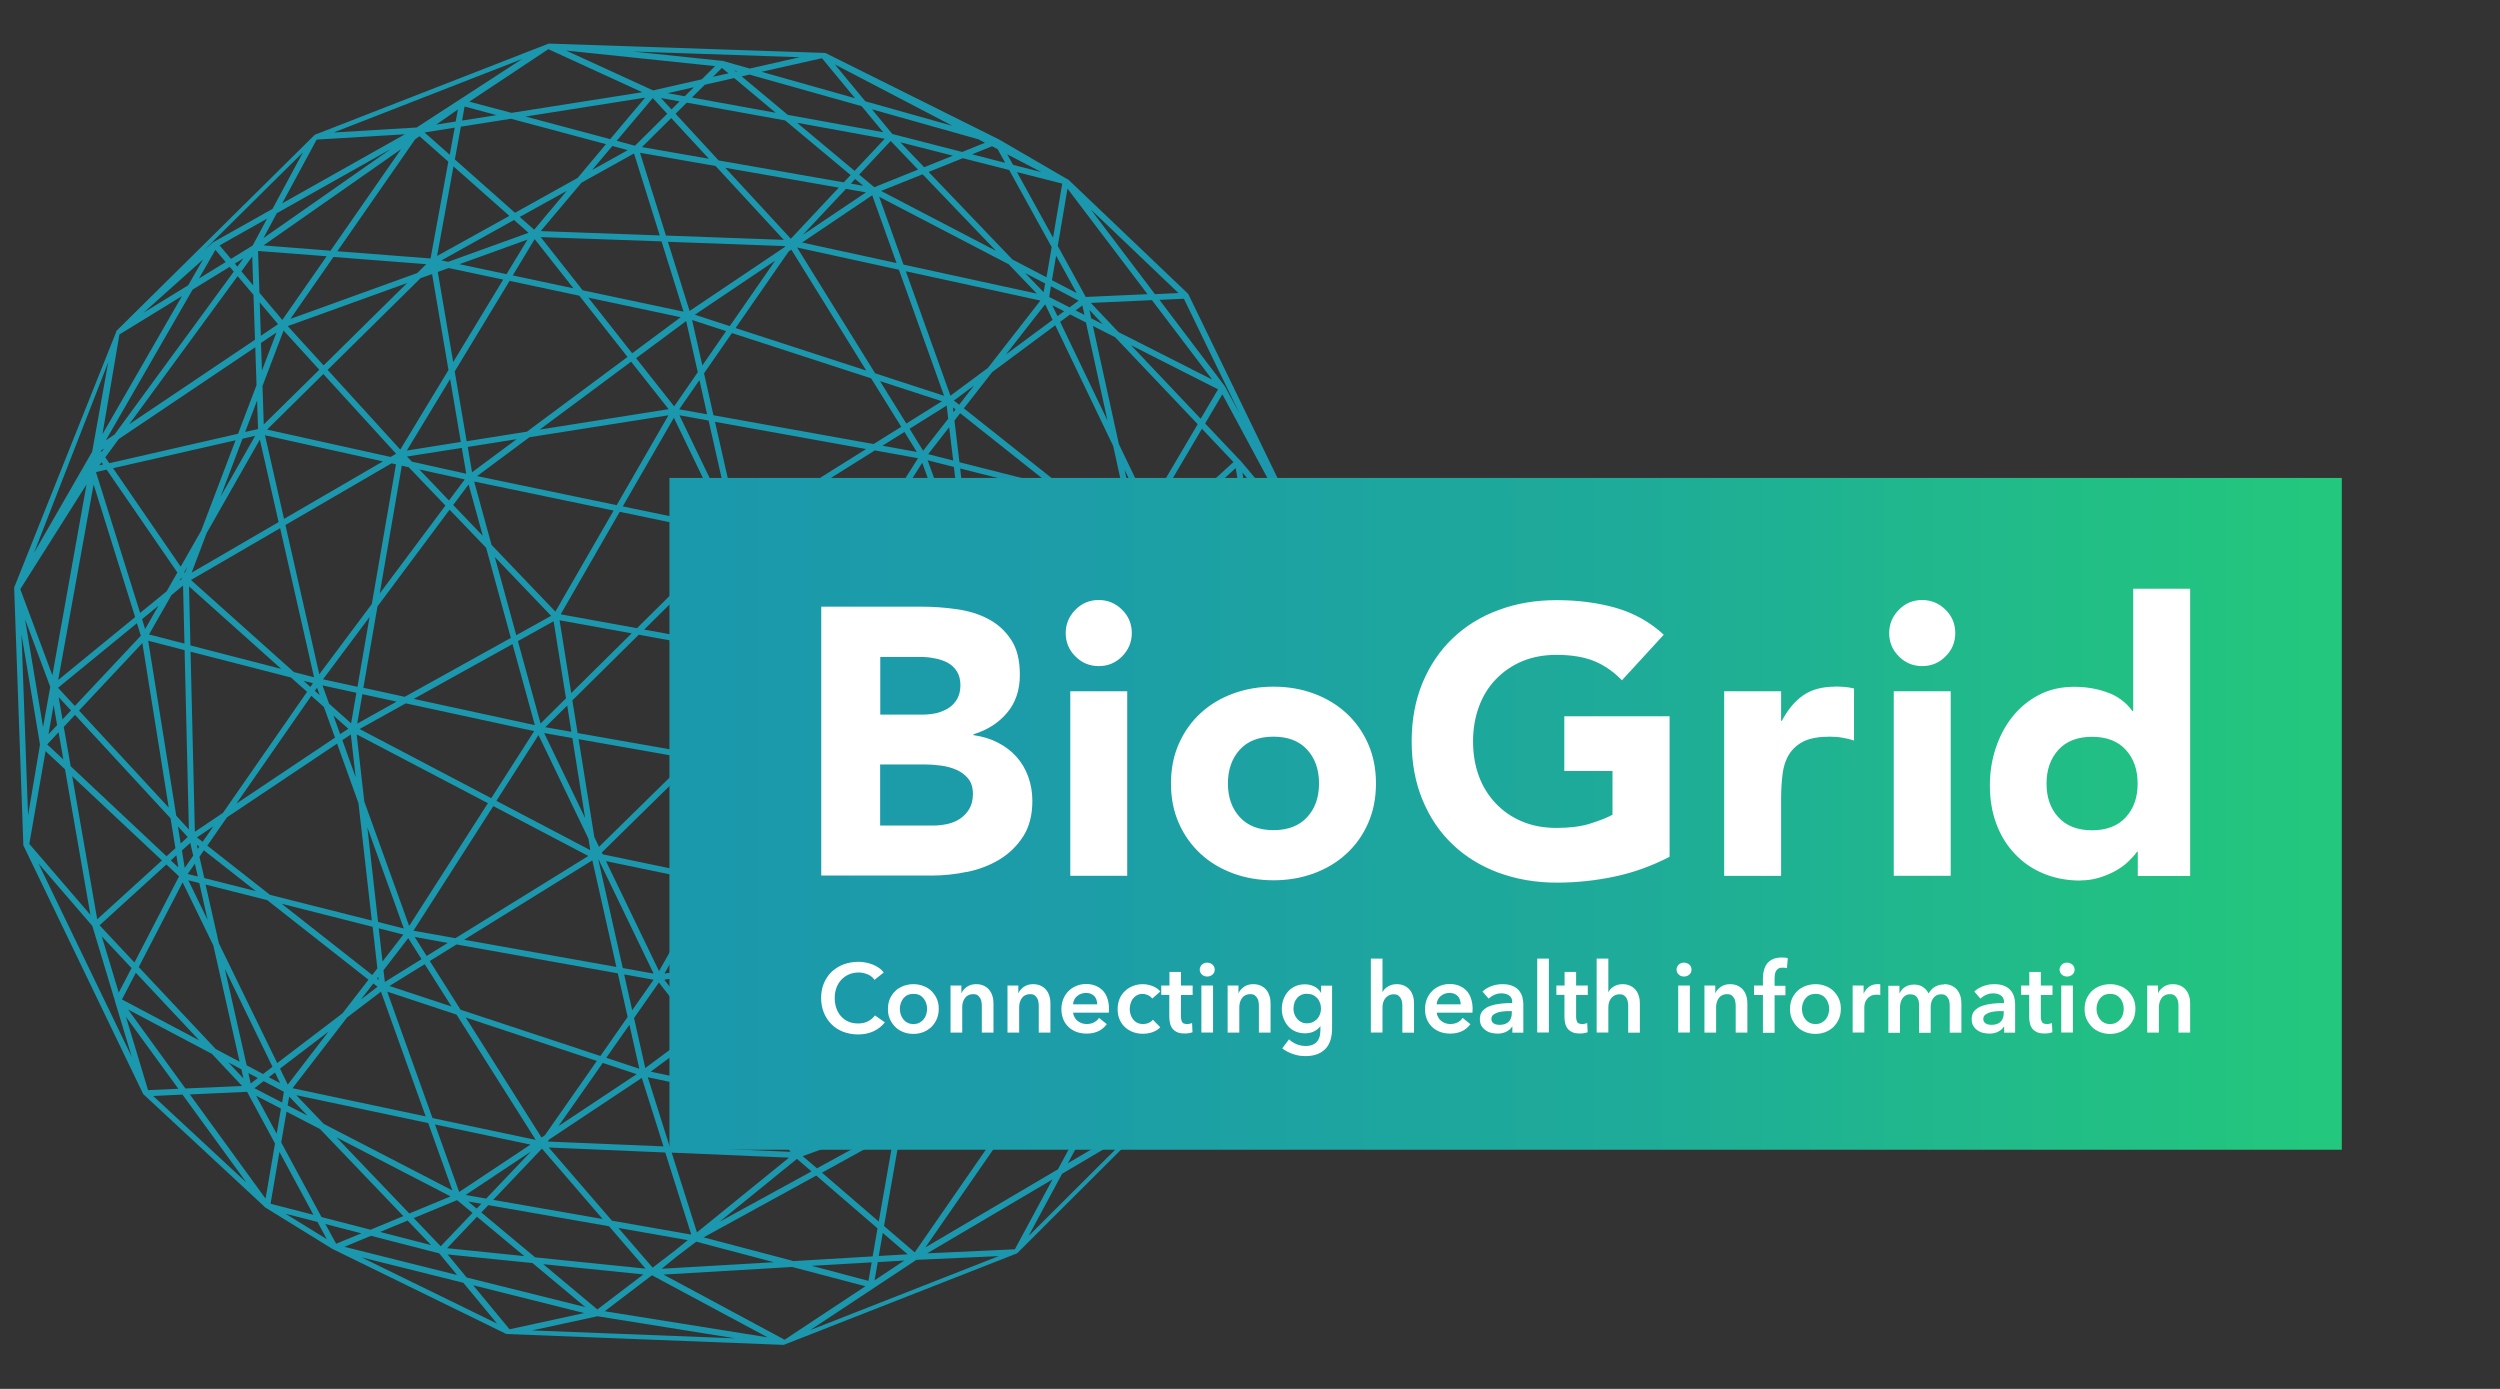
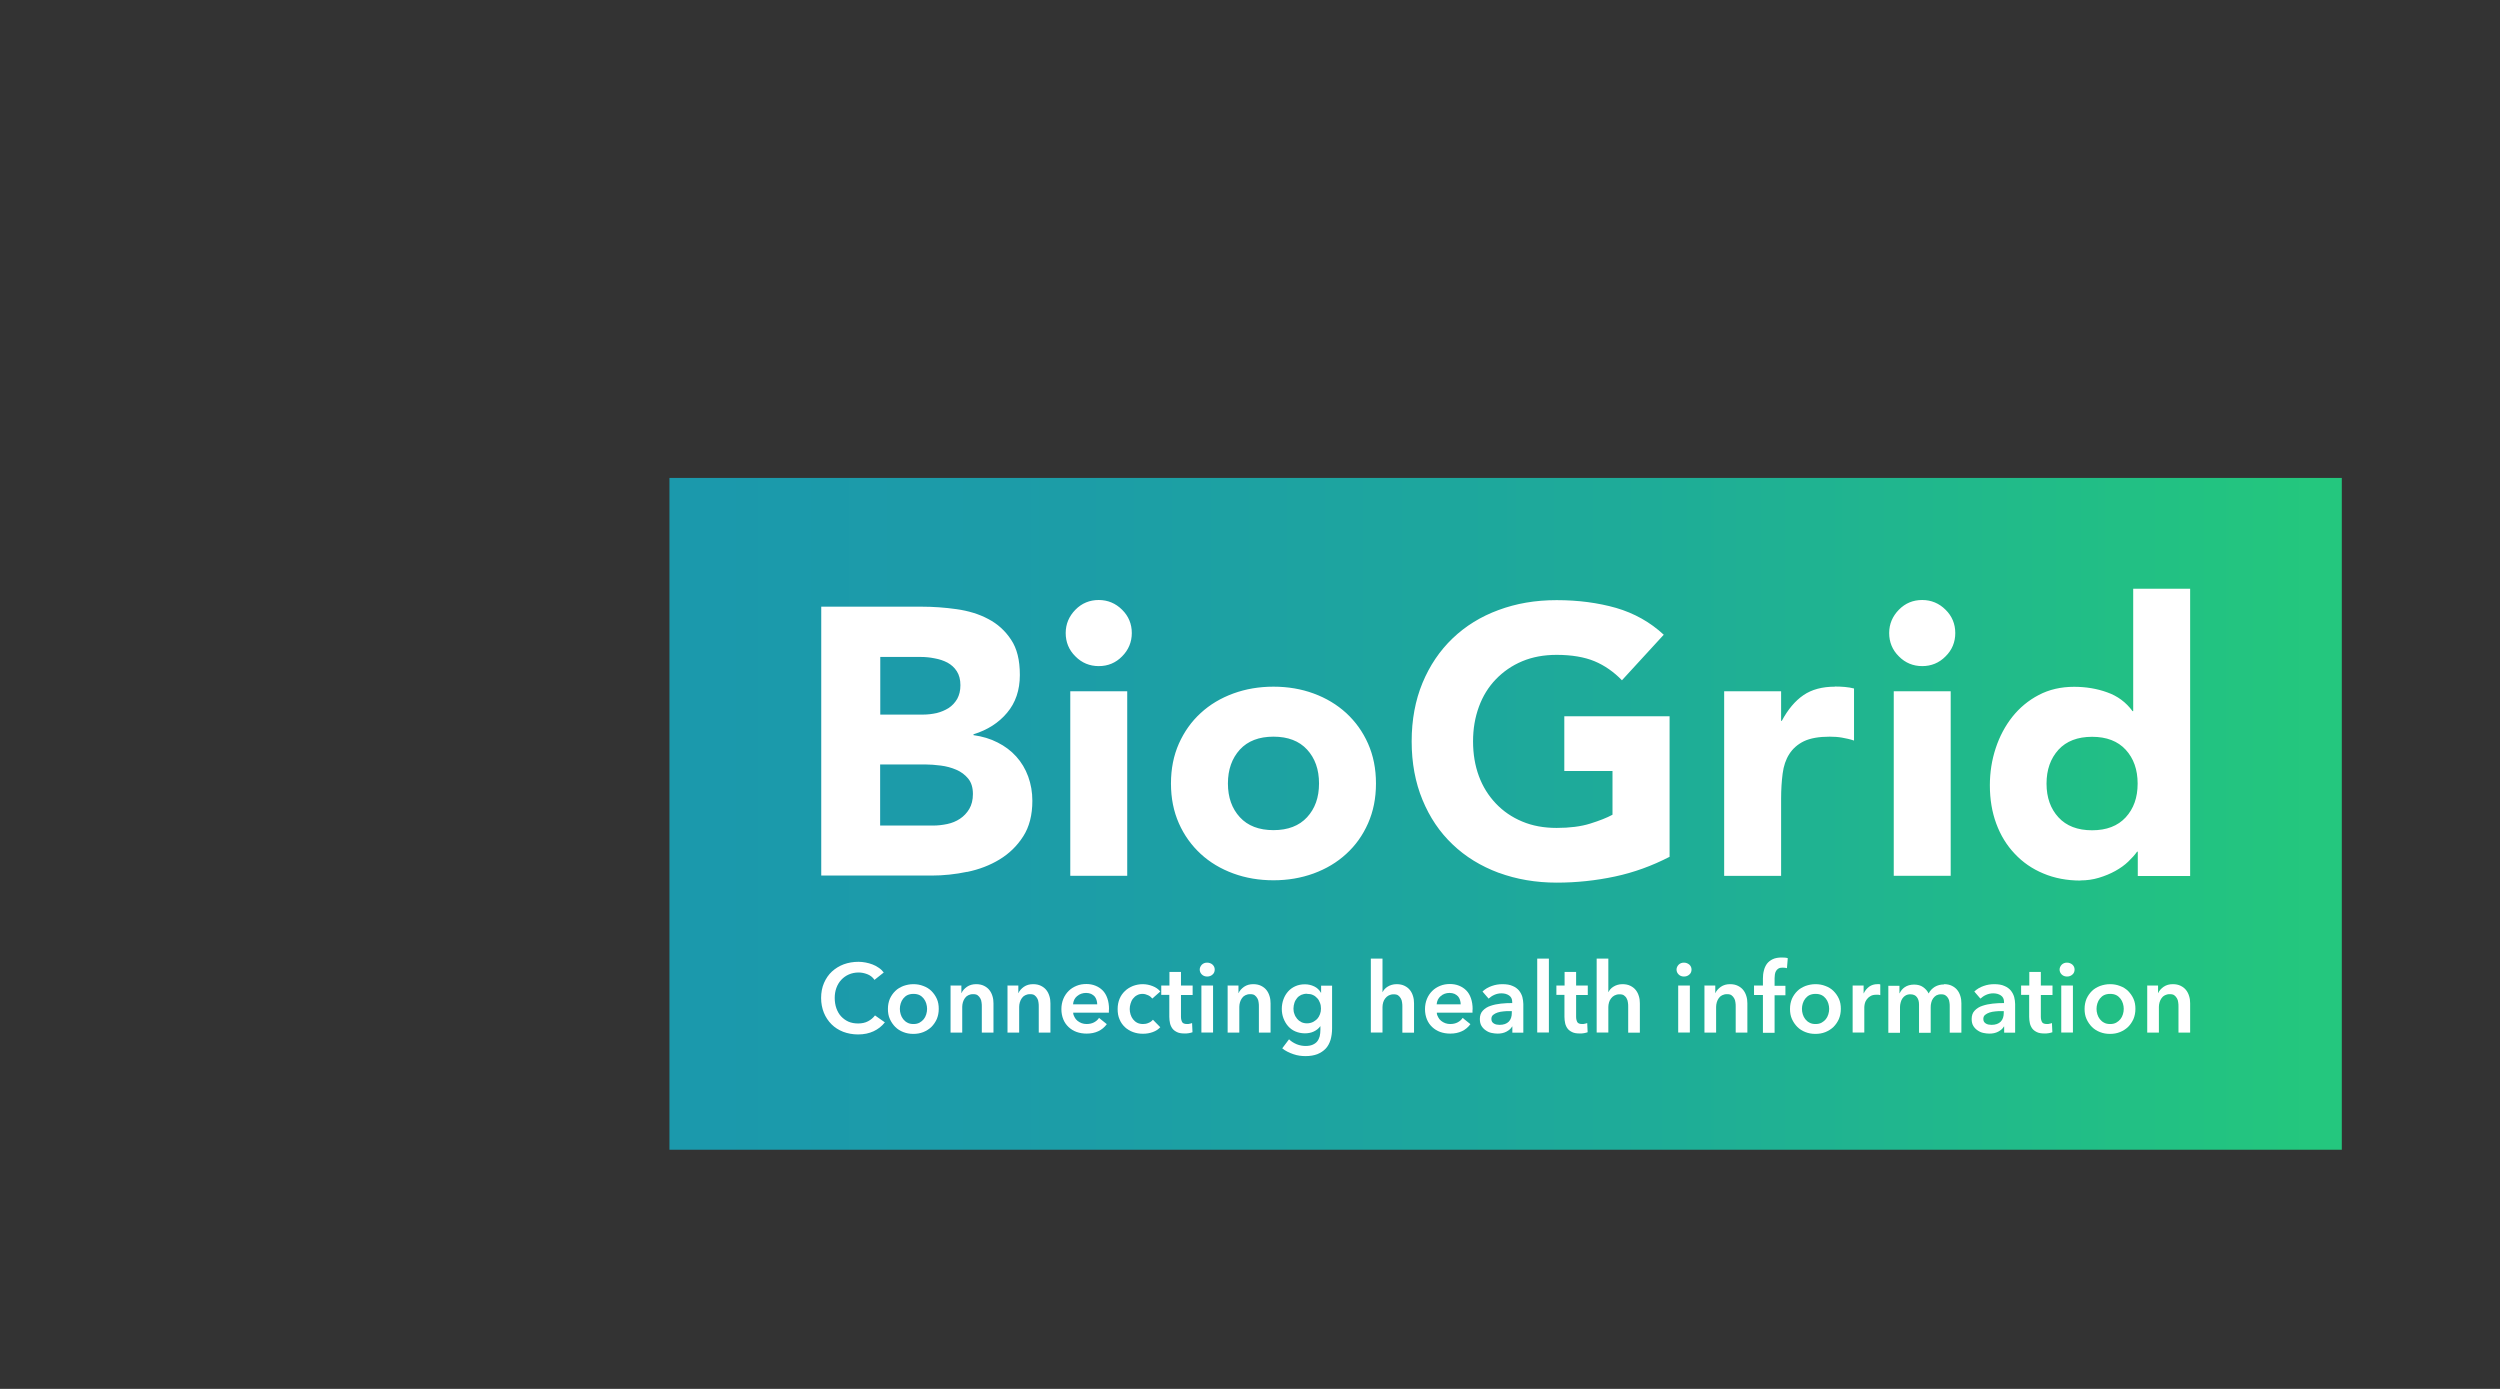
<svg xmlns="http://www.w3.org/2000/svg" id="Layer_2" width="180" height="100" viewBox="0 0 180 100">
  <rect x="0" y="0" width="180" height="100" fill="#333333" stroke="none" />
  <defs>
    <style>
      .cls-1 {
        fill: none;
      }

      .cls-2 {
        fill: url(#linear-gradient);
      }

      .cls-3 {
        fill: #1b98ad;
      }

      .cls-4 {
        clip-path: url(#clippath-1);
      }

      .cls-5 {
        clip-path: url(#clippath-3);
      }

      .cls-6 {
        clip-path: url(#clippath-2);
      }

      .cls-7 {
        fill: #fff;
      }

      .cls-8 {
        clip-path: url(#clippath);
      }
    </style>
    <clipPath id="clippath">
      <rect class="cls-1" width="180" height="100" />
    </clipPath>
    <clipPath id="clippath-1">
-       <rect class="cls-1" x="1" y="3.07" width="167.61" height="93.86" />
-     </clipPath>
+       </clipPath>
    <clipPath id="clippath-2">
      <rect class="cls-1" x="48.2" y="34.41" width="120.41" height="48.37" />
    </clipPath>
    <linearGradient id="linear-gradient" x1="1203.66" y1="-199.32" x2="1204.56" y2="-199.32" gradientTransform="translate(-162377.09 -26838.51) scale(134.94 -134.94)" gradientUnits="userSpaceOnUse">
      <stop offset="0" stop-color="#1b98ad" />
      <stop offset=".27" stop-color="#1c9da7" />
      <stop offset=".61" stop-color="#1eac98" />
      <stop offset=".99" stop-color="#23c67e" />
      <stop offset="1" stop-color="#24c77e" />
    </linearGradient>
    <clipPath id="clippath-3">
      <rect class="cls-1" x="1" y="3.07" width="167.61" height="93.86" />
    </clipPath>
  </defs>
  <g id="Layer_1-2" data-name="Layer_1">
    <g class="cls-8">
      <g>
        <g class="cls-4">
          <path class="cls-3" d="M94.86,57.61s0,0,0,0h0s-.66-18.56-.66-18.56c0,0,0,0,0,0,0,0,0,0,0,0,0,0,0-.01,0-.02,0,0,0,0,0-.02,0,0,0,0,0,0,0,0,0-.01,0-.02,0,0,0,0,0,0,0,0,0,0,0,0l-8.62-17.77s-.02-.03-.03-.04c0,0,0-.01,0-.02,0,0,0,0,0,0,0,0,0,0-.01-.01l-8.61-8.21s0,0,0,0c0,0-.01,0-.02-.01,0,0,0,0-.01,0,0,0,0,0,0,0l-4.97-2.89s0,0,0,0c0,0,0,0,0,0l-12.49-6.22s0,0,0,0c0,0-.02,0-.03,0-.01,0-.03,0-.04-.01,0,0,0,0-.01,0h0s0,0,0,0l-19.79-.67h0s-.02,0-.02,0c-.01,0-.02,0-.03,0,0,0-.01,0-.02,0,0,0,0,0,0,0h0s0,0,0,0l-16.8,6.55s0,0,0,0c0,0-.02.01-.03.02,0,0-.02.01-.03.02,0,0,0,0,0,0h0s-14.26,14.1-14.26,14.1h0s0,0,0,0t0,0s0,.01-.01.02c0,0,0,0,0,0,0,0,0,0,0,0,0,0,0,.01,0,.02,0,0,0,.01,0,.02,0,0,0,0,0,0,0,0,0,0,0,0L1.02,42.3s0,0,0,0h0s0,.01,0,.02c0,0,0,.01,0,.02,0,0,0,0,0,.01,0,0,0,0,0,.01,0,0,0,0,0,0,0,0,0,0,0,0s0,0,0,0h0s.66,18.44.66,18.44h0s0,.01,0,.02c0,0,0,.01,0,.02,0,0,0,0,0,0,0,0,0,.01,0,.02,0,0,0,0,0,0,0,0,0,0,0,0,0,0,0,0,0,0l8.62,17.89s0,0,.01.01c0,.02.02.03.03.04,0,0,0,0,0,0,0,0,0,0,0,0l8.7,8.08h0s0,0,0,0h0s0,.02,0,.02c0,0,0,0,.01,0,0,0,.01.01.02.02,0,0,0,0,0,0h0s4.86,3,4.86,3h0s0,0,0,0c0,0,0,0,0,0,0,0,0,0,0,0l12.49,6.11h0s0,0,0,0c.02.01.05.02.08.02l19.9.78h0s.05,0,.08-.02h0l16.7-6.55h0s0,0,0,0c0,0,0,0,.01,0,0,0,.01,0,.02-.01,0,0,0,0,0,0,0,0,.02,0,.03-.02h0l14.26-14.22s0-.01,0-.02c0,0,.01-.01.02-.02,0,0,0,0,0-.01,0,0,0,0,0-.01,0,0,0,0,0,0,0,0,0,0,0,0l7.19-18.33h0s0,0,0-.02c0,0,0-.01,0-.02,0,0,0-.01,0-.02,0,0,0-.01,0-.02M20.25,82.25l.38-2.21,2.41,1.25,6,6.27-2.36.98-3.53-.91-2.9-5.37ZM22.58,87.47l-3.1-.8.64-3.73,2.45,4.53ZM16.54,19.21l.29.35-8.58,11.72-.63.42,6.25-10.85,2.67-1.64ZM14.32,20.06l1.19-2.07.74.88-1.94,1.19ZM52.88,5.07l.2.06-.1.02-.1-.08ZM62.52,92.22l-4.07-1.08,4.31-.25-.23,1.33ZM57.11,90.79l-6.45-1.7,8.11-4.45,4.41,3.8-.35,2.02-5.72.34ZM70.45,10.03l.47.25-1.64.66-5.03-1.29-1.47-1.78,7.67,2.16ZM62.29,7.28l-2.18-2.64,8.47,4.42-6.29-1.77ZM86.23,30.55l-3.5,5.94-2.17-4.51-1.87-8.51,1.6.81,5.95,6.27ZM81.42,24.85l6.28,3.18-1.25,2.12-5.03-5.31ZM77.62,79.18l-.12-3.64,8.97-5.99-7.96,10.87-.89-1.24ZM78.24,80.79l-.54.74-.05-1.57.6.83ZM46.98,91.26l-2.46-2.85,5,.88-.95.77-1.58,1.21ZM20.19,78l-.84-.44.45-.34.38.79ZM20.16,76.94l3.49-2.66-2.93,3.81-.56-1.15ZM24.97,73.27l2.46-1.87,3.22,8.98-9.59-2.03,3.92-5.08ZM13.09,61.24l.61-.55.21.92-.61.88-.2-1.25ZM12.85,62.46l-.55-.51.4-.37.14.88ZM7.31,33.28l.11.16-.27.06.16-.22ZM7.68,33.82l5.09,7.4-.77,1.35-1.91,1.56-3.18-10.14.77-.18ZM30.61,9.53l2.13-.34-.36,1.95-1.8-1.59.03-.02ZM32.81,8.75l-1.4.22,1.56-1.09-.16.87ZM33.45,7.67l2.31.62-2.49.39.18-1.01ZM33.18,9.12l3.61-.57,6.84,1.83-2.04,2.43-4.51,2.51-4.33-3.84.43-2.35ZM66.1,12.21l-3.15,1.27-1.09-.91,2.27-2.42,1.97,2.06ZM64.81,10.24l3.8.97-2.07.83-1.73-1.81ZM75.44,76.2l-2.55-2.83,3.98-3.93.09,2.8-1.52,3.96ZM77,73.35l.07,1.96-1.1.73,1.04-2.7ZM63.55,80.7l-3.94-.83,3.6-5.99,1.12,6.54-.78.28ZM64.41,80.85v.03s-.06-.01-.06-.01l.06-.02ZM14.03,59.88l-.31-12.96,7.23,1.86,1.16,1.03-6.06,8.72-2.01,1.35ZM15.36,59.5l-.77,1.11-.41-.32,1.18-.79ZM12.34,42.85l.84-.69.1,4.18-2.55-.66,1.62-2.84ZM10.45,45.3l-.22-.72,1.18-.97-.96,1.68ZM45.65,11.05l1.85,5.9-8.57-.31,2.94-3.49,3.78-2.1ZM42.65,12.22l1.44-1.71,1.11.3-2.55,1.42ZM75.77,21.98l.85.43-.48.35-.38-.79ZM75.79,23.03l-3.36,2.49,2.82-3.61.54,1.12ZM71.13,26.49l-2.7,2-3.21-8.96,9.69,2.11-3.78,4.85ZM81.5,38.28l-.33.47-3.65-2.9,3.65.92.33,1.5ZM81.64,36.9l.71.18-.51.73-.2-.9ZM81.51,39.03l.12-.17.07.32-.19-.15ZM81.67,39.71l-1.21.8.79-1.13.41.33ZM80.92,39.11l-1.44,2.06-7.88,5.25-1.43-3.95-1.04-8.74,7.37,1.86,4.42,3.51ZM67.53,66.61l-.2-.05,1.83-10.22,3.71-5.01,2.44,10.78-7.77,4.49ZM75.4,62.56l1.38,6.09-8.62-1.91,7.25-4.18ZM45.84,77.34l-5.63,3.74,3.19-4.55,2.44.81ZM43.65,76.16l1.67-2.38.71,3.17-2.38-.79ZM46.46,76.9l-.81-3.6,1.79-2.56,2.68,3.44-3.66,2.72ZM50.39,74.53l3.16,4.05-6.7-1.42,3.55-2.63ZM29.77,67.01l5.75-8.97,6.84,3.59-9.57,5.92-3.02-.54ZM32.24,67.89l-1.52.94-.86-1.37,2.38.43ZM28.19,33.36l.32.07-1.74,10.06-3.78,5.06-2.44-10.75,7.64-4.44ZM20.45,37.36l-1.37-6.02,8.49,1.88-7.12,4.14ZM56.98,17.98l5.39,8.7-9.41-3.06,3.82-5.51.19-.13ZM66.56,66.39l-2.73-2.86,4.75-6.41-1.67,9.34-.34-.08ZM42.79,60.26l-1.13-7.04,7.94,1.4-6.47,6.35-.34-.71ZM26.16,49.54l1.02-5.88,5.19-6.96,2.63,2.74,1.78,6.49-7.64,4.24-2.98-.65ZM28.57,50.51l-2.85,1.59.37-2.12,2.49.54ZM25.74,49.45l-2.48-.54,3.35-4.49-.87,5.02ZM29.43,33.64l2.64,2.76-4.73,6.33,1.59-9.2.49.11ZM66.1,32.99l-5.67,8.95-6.92-3.57,9.48-5.94,3.1.56ZM63.54,32.09l1.58-.99.89,1.44-2.48-.45ZM66.66,49.28l-9.15-1.93,3.07-4.85,9.5,4.89-3.42,1.89ZM70.25,47.8l-.39,2.16-2.55-.54,2.94-1.62ZM39.86,44.73l.89,5.55-1.83,1.81-1.63-5.93,2.57-1.43ZM37.17,45.73l-1.54-5.62,4.05,4.23-2.5,1.39ZM40.29,44.66l5.19.94-4.35,4.3-.84-5.24ZM40.84,50.8l.3,1.89-1.88-.33,1.58-1.56ZM41.21,50.43l4.78-4.73,8.28,1.5.4,2.45-4.69,4.61-8.39-1.48-.38-2.34ZM53.02,39.4l1.19,7.35-7.83-1.42,6.43-6.36.21.44ZM54.65,46.82l-.98-6.06,3.11,6.45-2.13-.39ZM56.71,47.64l-1.67,1.63-.32-2,1.99.36ZM54.76,50.16l.82,5.07-5.07-.89,4.25-4.18ZM56,55.16l-.87-5.37,1.92-1.88,1.56,5.81-2.61,1.44ZM58.73,54.15l1.51,5.64-4.05-4.24,2.54-1.4ZM57.46,47.78l8.62,1.82-7.08,3.91-1.54-5.72ZM57.19,47.06l-3.76-7.79-.08-.49,6.84,3.53-3.01,4.75ZM53.22,38.05l-1.74-7.68,10.88,1.96-9.15,5.73ZM52.71,37.77l-3.79-7.87,2.1.38,1.69,7.49ZM48.91,29.46l1.45-2.09.55,2.46-2.01-.36ZM52.35,38.02l-7.51-1.56,3.68-6.38,3.83,7.94ZM52.59,38.51l.02.04-6.75,6.68-5.49-1,4.25-7.38,7.97,1.66ZM39.98,44.03l-4.59-4.8-1.25-4.56,10.04,2.09-4.19,7.27ZM34.76,38.58l-2.13-2.22,1.11-1.48,1.02,3.7ZM32.33,36.04l-2.14-2.24,3.27.72-1.13,1.51ZM36.9,46.37l1.61,5.84-8.72-1.89,7.12-3.95ZM41.21,53.14l.92,5.76-2.95-6.12,2.03.36ZM43.39,61.51l-.06-.13,6.79-6.67,5.37.95-4.23,7.49-7.87-1.64ZM51.05,63.55l-3.6,6.37-3.82-7.92,7.41,1.54ZM55.88,55.86l4.59,4.8,1.26,4.67-10.02-2.08,4.17-7.39ZM61.09,61.3l2.17,2.27-1.15,1.55-1.03-3.82ZM63.57,63.89l2.24,2.34-3.41-.75,1.17-1.58ZM63.53,63.22l-2.67-2.79-1.75-6.5,7.61-4.2,3.06.64-1.04,5.79-5.22,7.05ZM70.21,50.47l2.39.5-3.27,4.42.88-4.92ZM70.28,50.05l.4-2.24,1.42,1.27.53,1.46-2.35-.5ZM70.89,47.41l.49-.33.41,1.14-.91-.81ZM70.71,47.01l-.32-2.66.84,2.31-.52.35ZM70.28,47.01l-9.46-4.88,5.58-8.81,3.35,9.25.53,4.44ZM66.79,33.14l1.89.48.84,7.06-2.73-7.54ZM66.82,32.71l1.52-1.95.29,2.4-1.8-.46ZM66.47,32.46l-.98-1.59,2.67-1.67.11.95-1.8,2.3ZM65.26,30.5l-1.9-3.06,4.46,1.45-2.57,1.61ZM64.89,30.73l-1.99,1.24-11.53-2.07-.68-3.02,2.01-2.9,10.02,3.26,2.17,3.49ZM50.57,26.31l-.74-3.27,2.45.8-1.71,2.47ZM52.54,23.48l-2.51-.82,5.78-3.89-3.26,4.7ZM49.4,23.1l.84,3.7-1.7,2.46-2.74-3.47,3.61-2.68ZM45.52,25.44l-3.16-4.01,6.65,1.41-3.5,2.6ZM48.14,29.46l-9.28,1.47,6.58-4.89,2.7,3.42ZM48.13,29.9l-3.73,6.47-10.05-2.09,3.77-2.8,10.01-1.58ZM33.99,34.01l-.31-1.83,3.52-.56-3.21,2.38ZM33.57,34.11l-3.91-.87-.36-.37,3.95-.62.32,1.86ZM22.6,48.76l-1.44-.37-7.41-6.63,6.42-3.73,2.44,10.73ZM22.53,49.19l-.18.27-.49-.44.68.17ZM22.83,49.52l.19.53-.35-.31.15-.22ZM23.22,49.35l2.44.53-.38,2.2-1.59-1.42-.47-1.31ZM29.21,50.64l9.25,2-3.09,4.83-9.48-4.98,3.33-1.85ZM38.78,52.94l3.59,7.45.13.82-6.76-3.55,3.03-4.73ZM42.65,61.95l1.73,7.67-10.96-1.96,9.22-5.71ZM43.07,61.89h.03s3.96,8.21,3.96,8.21l-2.22-.4-1.76-7.81ZM47.06,70.54l-1.54,2.2-.58-2.58,2.12.38ZM47.83,70.54l9.25-1.52-6.61,4.91-2.64-3.39ZM47.84,70.1l3.65-6.46,10.02,2.08-3.68,2.73-9.99,1.65ZM61.87,65.99l.3,1.75-3.41.56,3.11-2.31ZM62.29,65.89l4.05.9.22.23-3.97.65-.3-1.78ZM73.26,51.13l1.6.41,7.36,6.58-6.53,3.77-2.43-10.77ZM73.33,50.7l.23-.33.61.54-.83-.22ZM73.04,50.37l-.25-.68.45.4-.2.28ZM72.48,48.83l-.72-1.99,7.04-4.69-5.32,7.59-1.01-.9ZM69.08,33.28l-.36-3,.41-.53,6.55,5.2-6.6-1.67ZM68.65,29.67l-.04-.34.19.15-.15.19ZM68.68,28.84l1.45-1.08-1.07,1.38-.38-.3ZM67.98,28.5l-4.97-1.62-5.62-9.06,7.33,1.6,3.25,9.07ZM57.75,17.46l5.05-3.4,1.75,4.88-6.8-1.48ZM56.48,17.8l-6.83,4.59-1.56-4.98,8.45.31-.06.09ZM49.22,22.44l-7.27-1.54-3.02-3.83,8.7.31,1.58,5.05ZM38.5,17.22l2.79,3.54-4.37-.93,1.58-2.62ZM36.47,19.74l-3.39-.72,4.9-1.77-1.51,2.49ZM38.45,16.53l-1.03-.91,3.39-1.88-2.35,2.8ZM38.06,16.76l-5.79,2.09-.49-.1,5.23-2.91,1.04.92ZM31.51,19.13l-.06.02v-.03s.06.01.06.01ZM32.31,19.3l3.92.83-3.6,5.94-1.11-6.49.78-.28ZM36.68,20.22l5.03,1.07,3.47,4.41-7.24,5.38-4.34.69-.86-5.03,3.94-6.5ZM33.18,31.82l-3.89.62,3.12-5.15.77,4.54ZM28.12,32.9l-8.89-1.97,4.05-4,5.24,5.74-.4.23ZM20.06,37.59l-6.26,3.64,1.08-2.85,3.83-6.73,1.35,5.94ZM13.32,41.26l-.05-.07.21-.37-.17.43ZM13.09,41.68l-.16.13.11-.2.05.07ZM13.61,42.22l6.64,5.94-6.54-1.69-.1-4.25ZM22.42,50.1l.9.8.8,2.21-7.1,4.75,5.4-7.77ZM24,51.51l1.08.96-.59.39-.49-1.36ZM25.26,52.88l.35,3.09-.96-2.68.61-.41ZM25.69,52.88l9.44,4.95-5.67,8.84-3.23-8.96-.55-4.84ZM29.07,66.85l-1.85-.47-.77-6.81,2.62,7.27ZM29.04,67.29l-1.5,1.94-.27-2.39,1.77.45ZM29.39,67.54l.96,1.52-2.64,1.64-.1-.84,1.78-2.31ZM30.58,69.42l1.93,3.05-4.47-1.48,2.54-1.57ZM30.95,69.19l1.92-1.19,11.61,2.08.71,3.14-1.96,2.81-10.07-3.33-2.21-3.5ZM42.97,76.39l-3.74,5.35-.24.16-5.46-8.64,9.45,3.13ZM39.53,82.05l6.68-4.44,1.56,4.93-8.33-.35.09-.14ZM46.64,77.56l7.31,1.55,2.97,3.82-8.7-.37-1.58-5ZM54.61,79.25l4.32.92-1.57,2.62-2.75-3.53ZM56.81,83.35l-6.63,5.38-1.82-5.74,8.44.36ZM59.38,80.26l3.4.72-4.9,1.77,1.5-2.49ZM59.17,79.77l-4.97-1.05-3.47-4.45,7.28-5.41,4.23-.7.86,5.06-3.94,6.55ZM62.67,68.09l3.91-.64-3.13,5.2-.78-4.56ZM67.6,67.07l9.03,2-4.03,3.98-5.26-5.83.26-.15ZM77.29,69.11l.96-.22-.89,2.32-.07-2.1ZM77.49,68.62l2.68-4.74-1.74,4.53-.94.21ZM77.15,68.35l-1.36-6.01,6.38-3.68-.95,2.48-4.07,7.21ZM75.77,51.78l6.46,1.67.13,4.22-6.59-5.89ZM75.07,51.15l-1.27-1.13,5.98-8.53,2.05-1.37.39,12.88-7.15-1.84ZM82.27,40.29l.91.99,2.02,12.48-2.54-.66-.38-12.81ZM82.35,39.74l.51-.47.2,1.24-.71-.77ZM82.17,39.31l-.21-.94.61-.87.2,1.25-.61.55ZM83.02,37.54l.54.51-.4.37-.14-.88ZM81.54,36.43l-.57-2.61,1.35,2.81-.77-.2ZM81.07,36.31l-4.37-1.11-7.3-5.8,2.04-2.61,4.54-3.37,4.17,8.69.92,4.19ZM76.33,23.17l.72-.53,1.14.58,1.55,7.06-3.41-7.11ZM77.44,22.35l.49-.36.15.68-.64-.32ZM77.01,22.13l-1.47-.75.13-.77,1.99,1.04-.65.48ZM75.15,21.05l-1.34-1.39,1.44.75-.11.64ZM74.65,21.14l-9.6-2.09-1.75-4.88,9.33,4.86,2.02,2.11ZM63.43,13.75l3-1.2,5.28,5.51-8.27-4.31ZM62.16,13.38l-.9-.16.31-.33.59.49ZM62.35,13.85l-4.55,3.06,3.11-3.31,1.44.25ZM56.94,17.19l-4.72-5.11,8.17,1.43-3.45,3.68ZM56.43,17.27l-8.48-.31-1.87-5.96,5.44.95,4.91,5.32ZM46.22,10.59l2.11-2.09,2.71,2.93-4.82-.84ZM45.71,10.49l-1.31-.35,2.6-3.08,1.04,1.13-2.33,2.31ZM47.59,7.06l1.34.24-.58.58-.76-.82ZM43.94,10.02l-6.1-1.63,8.61-1.36-2.51,2.98ZM36.68,15.54l-5.21,2.89,1.18-6.45,4.02,3.56ZM31.04,19.3h-.03s.02-.02.02-.02v.02ZM31.11,19.73l1.18,6.91-3.47,5.73-5.23-5.74,6.69-6.6.84-.3ZM23.3,26.31l-2.58-2.83,8.59-3.1-6.01,5.93ZM19.9,23.95l-1.04,2.73-.07-1.99,1.1-.74ZM18.78,24.18l-.08-2.41,1.32,1.57-1.24.84ZM20.42,23.8l2.57,2.82-4,3.94-.09-2.77,1.52-4ZM18.58,30.89l-.93.21.86-2.26.07,2.05ZM18.37,31.38l-2.49,4.38,1.58-4.17.9-.21ZM14.49,38.2l-1.48,2.6-4.87-7.09,8.82-2.01-2.47,6.5ZM9.73,44.43l-5.54,4.53,2.55-14.08,2.99,9.55ZM4.21,50.18l.9.97-.61.65-.28-1.62ZM4.12,52.2l-.63.67.37-2.12.25,1.45ZM4.18,49.52l5.68-4.65.28.9-4.75,5.06-1.22-1.32ZM10.25,46.3l1.9,11.85-6.46-6.99,4.56-4.86ZM10.66,46.13l2.63.68.31,12.91-.91-.99-2.02-12.6ZM13.52,60.26l-.51.47-.2-1.23.71.77ZM14.17,60.82l.18.14-.11.16-.07-.31ZM14.69,61.23l3.73,2.93-3.71-.94-.35-1.53.32-.47ZM14.93,60.88l1.41-2.03,7.93-5.31,1.54,4.29.96,8.45-7.33-1.85-4.51-3.54ZM26.83,66.73l.34,2.99-.37.48-6.52-5.13,6.55,1.66ZM27.23,70.34l.03.22-.12-.1.1-.13ZM27.18,71.05l-1.19.91.89-1.15.31.24ZM27.88,71.4l4.99,1.65,5.7,9.02-7.43-1.57-3.26-9.1ZM38.18,82.42l-5.12,3.4-1.74-4.86,6.87,1.45ZM33.52,86.04l4.71-3.13-3.23,3.39-1.48-.26ZM34.65,86.68l-.33.34-.61-.51.94.16ZM39.02,82.7l4.37,5.07-7.88-1.38,3.51-3.69ZM39.52,82.62l8.38.36,1.87,5.91-5.71-1-4.55-5.27ZM57.38,83.44l1.05.9-6.63,3.63,5.58-4.53ZM57.8,83.24l5.78-2.09.48.1-5.24,2.87-1.03-.88ZM64.39,81.57l-1.12,6.38-4.09-3.52,5.21-2.86ZM64.82,80.7h.03s-.02.02-.02.02v-.02ZM64.75,80.27l-1.19-6.96,3.48-5.78,5.25,5.83-6.71,6.62-.84.3ZM72.58,73.67l2.56,2.84-8.59,3.1,6.03-5.95ZM77.08,75.82l.09,2.72-1.35-1.88,1.26-.84ZM77.48,75.04l-.09-2.72,1.36-3.54,9.96-2.27-1.49,2.04-9.73,6.49ZM78.94,68.29l2.67-6.97,1.35-2.39,5.88,7.09-9.9,2.26ZM82.8,57.72l-.12-4.17,2.47.64-1.69,2.99-.66.54ZM83.72,41.86l6.43,6.97-4.54,4.77-1.9-11.74ZM83.59,41.08l-.35-2.16.64-.58,6.96,6.53.46,2.75-.84.89-6.86-7.43ZM84.2,38.05l4.77-4.35,1.75,10.46-6.52-6.12ZM91.66,47.23l-.31-1.87,1.11,1.04-.79.84ZM92.36,47.13l-.36,2.09-.24-1.45.6-.64ZM91.38,48.16l.28,1.67-.92-.99.64-.67ZM91.23,44.66l-1.78-10.64,4.29,5.1-1.18,6.79-1.34-1.25ZM83.88,37.76l-.9-.85,3.56-6.04,2.27,2.4-4.93,4.49ZM78.57,22.92l-.13-.6.96,1.02-.83-.42ZM75.74,20.17l.3-1.76,1.48,2.69-1.79-.93ZM75.34,19.96l-2.45-1.28-6.03-6.3,2.46-.99,3.34.85,3.06,5.55-.37,2.16ZM73.22,12.39l3.26.83-.66,3.89-2.6-4.72ZM72.94,11.87l-.42-.76,2.46,1.28-2.04-.52ZM72.36,11.72l-2.37-.61,1.44-.58.4.21.54.98ZM61.53,12.3l-4.14-3.46,6.31,1.15-2.17,2.31ZM61.24,12.61l-.49.52-9.01-1.58-3.1-3.36.81-.8,7.08,1.28,4.71,3.93ZM49.82,7.02l.93-.92,2.11-.48,2.99,2.5-6.04-1.1ZM49.3,6.93l-1.23-.22,1.89-.43-.66.65ZM36.81,8.12l-3.02-.8,5.69-3.78,6.76,3.1-9.44,1.49ZM30.21,9.81l2.07,1.83-1.28,6.97-6.71-.52,5.6-8.06.31-.22ZM30.69,19.02l-.65.64-9.13,3.3,3.1-4.46,6.68.52ZM20.33,23.04l-1.65-1.96-.1-3.01,4.94.38-3.19,4.58ZM18.23,20.55l-.85-1.01.78-1.07.07,2.08ZM18.25,21.24l.11,3.22-9.06,6.09,7.81-10.67,1.14,1.35ZM18.38,24.98l.09,2.75-1.33,3.5-9.27,2.12-.29-.42.97-1.32,9.83-6.61ZM7.32,32.53l-.06-.08.23-.15-.17.24ZM4.22,52.73l.34,1.95-1.16-1.08.81-.87ZM4.59,52.34l.81-.87,6.88,7.45.35,2.15-.64.58-6.9-6.48-.5-2.84ZM11.66,61.95l-4.66,4.24-1.8-10.3,6.46,6.06ZM11.98,62.24l.91.86-3.21,6.2-2.51-2.68,4.81-4.38ZM14.03,62.18l.21.93-.73-.18.52-.74ZM14.35,63.58l.6,2.66-1.39-2.86.79.2ZM14.81,63.69l4.43,1.12,7.29,5.73-1.87,2.42-4.7,3.58-4.2-8.62-.96-4.23ZM19.62,76.81l-.68.52-1.18-.63-1.57-6.94,3.43,7.05ZM18.56,77.62l-.51.39-.17-.75.68.36ZM18.98,77.84l1.46.77-.13.77-1.99-1.03.66-.51ZM20.82,78.95l1.31,1.37-1.42-.73.11-.63ZM21.32,78.85l9.51,2.01,1.74,4.85-9.26-4.79-1.99-2.08ZM32.44,86.14l-2.97,1.23-5.24-5.48,8.21,4.25ZM32.91,86.41l1.11.92-2.29,2.4-1.94-2.03,3.12-1.29ZM31.05,89.65l-3.68-.95,1.98-.82,1.69,1.77ZM34.35,87.61l3.4,2.83-5.56-.57,2.16-2.27ZM34.65,87.3l.51-.53,8.69,1.52,2.63,3.05-7.95-.81-3.87-3.23ZM48.83,90.39l1.3-.99,5.59,1.48-8.08.47,1.18-.96ZM63.56,88.77l1.79,1.54-2.08.12.29-1.66ZM63.65,88.27l1.21-6.88,6.72.52-5.72,8.26-2.21-1.9ZM65.17,80.98l.65-.64,9.14-3.3-3.09,4.46-6.69-.52ZM75.52,76.98l1.68,2.34.09,2.6-4.92-.38,3.16-4.56ZM78.51,81.16l.06.08-.22.14.16-.22ZM78.78,80.79l8.74-11.93,1.14-.76-1.39,7.71-8.33,5.21-.16-.22ZM88.26,67.84l.58-.8-.08.46-.5.33ZM83.18,58.54l.6-1.07,2-1.64,2.91,9.36-5.51-6.65ZM84.37,56.44l1.04-1.84.25.79-1.28,1.05ZM85.71,54.11l4.73-4.97,1.23,1.34-5.66,4.62-.31-.98ZM89.28,33.14s0,0,0,0c0,0,0,0,0,0,0,0,0,0,0,0t0,0l-2.51-2.65,1.24-2.1,4.81,8.94-3.53-4.19ZM80.54,23.92l-2-2.11,4.4-.2,4.34,5.72-6.73-3.41ZM78.18,21.39l-2.02-3.68.7-4.13,5.76,7.6-4.44.2ZM61.56,7.07l-6.73-1.9,4.35-.98,2.38,2.88ZM62.05,7.66l1.54,1.86-6.87-1.25-3.32-2.77.56-.13,8.1,2.28ZM51.33,5.53l.65-.64.47.39-1.12.25ZM50.54,5.71l-3.52.8-6.26-2.87,10.73,1.12-.96.95ZM23.8,18.05l-4.83-.38,9.91-6.93-5.08,7.31ZM17.09,19.2l-.18-.22.62-.38-.44.6ZM7.38,31.24l1.22-7.16,4.5-2.76-5.71,9.92ZM6.23,34.88l-2.46,13.74-2.31-6.2,4.77-7.54ZM3.28,54.08l1.4,1.31,1.83,10.48-4.4-5.11,1.17-6.68ZM9.47,69.7l-.92,1.77-1.22-4.05,2.14,2.28ZM9.78,70.04l4.57,4.87-5.57-2.95,1-1.92ZM9.99,69.63l3.16-6.1,2.21,4.54,1.89,8.37-1.72-.91-5.54-5.9ZM17.38,76.99l.15.66-1.09-1.16.94.5ZM20.23,79.82l-.31,1.81-1.48-2.74,1.79.93ZM26.02,88.8l-1.82.75-.77-1.42,2.59.67ZM26.72,88.98l4.9,1.26,1.29,1.56-8.11-2.03,1.93-.8ZM32.23,90.32l6.11.62,3.8,3.17-8.54-2.13-1.37-1.66ZM39.11,91.02l7.21.74-3.31,2.52-3.9-3.26ZM57.07,91.23l5.24,1.38-5.82,3.85-8.72-4.69,9.3-.55ZM63.2,90.87l1.91-.11-2.14,1.42.23-1.31ZM66.63,89.81l5.44-7.85,5.09.4-.99,1.83-9.54,5.62ZM75.78,84.92l-2.71,5.03-6.31.29,9.02-5.32ZM77.67,82.31l1.15-.72.52.72-2.45,1.44.78-1.45ZM79.69,82.07l-.5-.7,5.6-3.5-5.1,4.21ZM89.17,65.25l-3.02-9.72,5.52-4.51-1.43,8.18-1.08,6.04ZM90.68,59.27l1.41-7.89,2.31,6.2-4.74,7.48,1.01-5.79ZM92.24,50.55l.52-2.9,1.3,7.77-1.82-4.88ZM88.2,27.85s0,0,0-.01c0,0,0-.01,0-.02h0s-4.72-6.23-4.72-6.23l1.76-.08,4.01,8.27-1.04-1.93ZM83.15,21.17l-4.62-6.1,6.32,6.03-1.7.08ZM53.96,4.93l-1.94-.55s-.01,0-.02,0c0,0,0,0-.01,0l-6.41-.67,12,.41-3.62.82ZM30,9.18l-5.98.36,13.57-5.29-7.59,4.93ZM29.15,9.67l-8.83,4.97,2.48-4.59,6.35-.38ZM28.11,10.75l-9.14,6.39.96-1.79,8.17-4.6ZM18.19,17.68l-1.56.96-.82-.97,3.42-1.93-1.04,1.94ZM13.55,20.54l-3.21,1.97,4.28-3.83-1.07,1.86ZM6.65,32.5l-4.2,7.3,5.34-13.71-1.15,6.41ZM3.62,49.45l-.52,2.9-1.3-7.77,1.82,4.88ZM6.66,66.71l1.62,5.37s0,.02,0,.02c0,0,0,0,0,0s0,0,0,0c0,0,0,0,0,0,0,0,0,0,0,0l1.21,4-6.72-13.93,3.88,4.5ZM10.66,78.49l-1.59-5.28,3.77,5.18-2.18.1ZM9.21,72.68l6.05,3.2,2.17,2.31-4.08.18-4.14-5.7ZM17.79,78.61l2.01,3.72-.68,3.97-5.45-7.5,4.13-.19ZM22.86,87.98l.67,1.24-2.97-1.83,2.31.59ZM33.36,92.36l2.43,2.94-9.76-4.77,7.33,1.83ZM36.68,95.7l-2.61-3.16,7.99,2-5.38,1.17ZM46.94,91.82l8.33,4.47-11.73-1.88,3.4-2.59ZM65.97,90.71l5.94-.27-13.58,5.33,7.65-5.06ZM76.49,84.5l3.27-1.93s0,0,0,0c0,0,0,0,0,0,0,0,0,0,0,0,0,0,0,0,0,0l4.27-3.52-9.97,9.94,2.41-4.48ZM89.22,67.65h0s0,0,0,0l.26-1.47,4.15-6.55-5.54,14.13,1.13-6.11ZM94.31,54.31l-1.33-7.92.86-5.18.47,13.1ZM21.79,11.01l-2.17,4.03-4.25,2.39s0,0-.01,0c0,0-.01,0-.02.01,0,0,0,0,0,0,0,0,0,0,0,0s0,0,0,0l-.64.57,7.09-7.02ZM1.55,45.69l1.33,7.92-.86,5.1-.47-13.01ZM11.03,78.91l2.11-.1,4.61,6.34-6.73-6.25ZM43.02,94.77l9.91,1.59-14.62-.57,4.71-1.02Z" />
        </g>
        <g class="cls-6">
          <rect class="cls-2" x="48.2" y="34.41" width="120.41" height="48.37" />
        </g>
        <g class="cls-5">
          <path class="cls-7" d="M69.63,62.78c.87-.18,1.65-.48,2.34-.9.69-.42,1.26-.97,1.7-1.66.44-.68.66-1.54.66-2.56,0-.62-.1-1.2-.3-1.75-.2-.55-.49-1.03-.86-1.44-.37-.41-.82-.75-1.34-1.01-.52-.27-1.1-.44-1.74-.53v-.06c1-.31,1.81-.82,2.42-1.55.61-.72.92-1.63.92-2.72s-.21-1.91-.63-2.54c-.42-.64-.97-1.14-1.64-1.49-.67-.36-1.44-.59-2.28-.71-.85-.12-1.69-.18-2.53-.18h-7.22v19.36h7.93c.86,0,1.72-.09,2.58-.27M63.38,47.3h2.9c.33,0,.67.03,1.01.1.35.06.66.17.93.31.27.15.5.35.67.62.17.26.26.6.26,1s-.08.71-.23.99c-.16.27-.36.49-.62.66-.26.16-.54.28-.86.36-.32.07-.64.11-.97.11h-3.09v-4.13ZM63.38,55.04h3.23c.35,0,.72.03,1.12.08.4.05.77.15,1.12.3.35.15.63.36.86.64.23.28.34.65.34,1.11,0,.42-.09.78-.26,1.07-.17.29-.4.53-.67.71-.27.18-.58.31-.92.38-.34.07-.67.11-1,.11h-3.83v-4.4ZM77.06,63.06h4.1v-13.29h-4.1v13.29ZM79.11,47.96c.66,0,1.22-.23,1.68-.7.46-.46.7-1.03.7-1.68s-.23-1.22-.7-1.68c-.46-.46-1.03-.7-1.68-.7s-1.22.23-1.68.7c-.46.47-.7,1.03-.7,1.68s.23,1.22.7,1.68c.46.47,1.03.7,1.68.7M132.12,49.44c-.91,0-1.67.2-2.27.61-.6.41-1.12,1.03-1.56,1.85h-.05v-2.13h-4.1v13.29h4.1v-5.55c0-.66.04-1.26.11-1.81.07-.55.23-1.02.48-1.41.25-.39.6-.7,1.05-.92.46-.22,1.08-.33,1.86-.33.31,0,.61.02.89.07.28.05.57.11.86.21v-3.75c-.2-.05-.42-.09-.66-.11-.24-.02-.47-.03-.71-.03M149.79,63.39c.46,0,.9-.06,1.33-.19.43-.13.82-.29,1.18-.49.36-.2.67-.42.93-.67.26-.25.48-.49.64-.72h.05v1.75h3.77v-20.68h-4.1v8.81h-.05c-.47-.64-1.08-1.09-1.82-1.35-.74-.27-1.54-.4-2.39-.4-.95,0-1.8.2-2.54.59-.75.39-1.38.92-1.9,1.57-.52.66-.92,1.41-1.2,2.26-.28.85-.42,1.74-.42,2.67,0,1,.15,1.92.46,2.76.31.84.75,1.56,1.33,2.17.57.61,1.26,1.09,2.06,1.42.8.34,1.7.51,2.68.51M148.21,53.98c.57-.62,1.38-.93,2.42-.93s1.85.31,2.42.93c.57.62.86,1.43.86,2.44s-.29,1.81-.86,2.43c-.57.62-1.38.93-2.42.93s-1.85-.31-2.42-.93-.86-1.43-.86-2.43.29-1.81.86-2.44M136.35,63.06h4.1v-13.29h-4.1v13.29ZM138.4,43.2c-.66,0-1.22.23-1.68.7-.46.47-.7,1.03-.7,1.68s.23,1.22.7,1.68c.46.47,1.03.7,1.68.7s1.22-.23,1.68-.7c.47-.46.7-1.03.7-1.68s-.23-1.22-.7-1.68c-.46-.46-1.03-.7-1.68-.7M107.91,62.84c1.28.47,2.67.71,4.18.71,1.42,0,2.82-.15,4.18-.44,1.37-.29,2.68-.77,3.94-1.42v-10.12h-7.58v3.94h3.47v3.15c-.4.22-.94.43-1.61.64s-1.48.31-2.41.31-1.74-.15-2.48-.46c-.74-.31-1.37-.74-1.9-1.3-.53-.56-.94-1.21-1.22-1.97-.28-.76-.42-1.59-.42-2.5s.14-1.72.42-2.49c.28-.77.69-1.43,1.22-1.98s1.16-.99,1.9-1.3c.74-.31,1.56-.46,2.48-.46,1.09,0,2.01.16,2.73.46s1.39.77,1.97,1.37l3.01-3.28c-.98-.91-2.13-1.55-3.43-1.93-1.3-.37-2.73-.56-4.28-.56s-2.91.24-4.18.71c-1.28.47-2.38,1.15-3.31,2.04-.93.89-1.65,1.96-2.17,3.21-.52,1.26-.78,2.66-.78,4.21s.26,2.95.78,4.21c.52,1.26,1.24,2.33,2.17,3.21.93.89,2.03,1.56,3.31,2.04M96.93,61.48c.67-.61,1.19-1.34,1.57-2.2.38-.86.57-1.81.57-2.87s-.19-2.01-.57-2.87c-.38-.86-.91-1.59-1.57-2.2-.67-.61-1.45-1.08-2.35-1.41-.9-.33-1.86-.49-2.89-.49s-1.98.16-2.89.49c-.9.33-1.69.8-2.35,1.41-.67.61-1.19,1.35-1.57,2.2-.38.86-.57,1.81-.57,2.87s.19,2.01.57,2.87c.38.86.91,1.59,1.57,2.2.66.61,1.45,1.08,2.35,1.41.9.33,1.86.49,2.89.49s1.98-.16,2.89-.49c.9-.33,1.69-.8,2.35-1.41M91.69,59.77c-1.04,0-1.85-.31-2.42-.93s-.86-1.43-.86-2.43.29-1.81.86-2.44c.57-.62,1.38-.93,2.42-.93s1.85.31,2.42.93c.57.62.86,1.43.86,2.44s-.29,1.81-.86,2.43-1.38.93-2.42.93" />
          <path class="cls-7" d="M62.95,70.53c-.13-.18-.3-.31-.51-.39-.21-.08-.42-.12-.62-.12-.26,0-.49.05-.7.14-.21.09-.39.22-.55.39-.15.16-.27.36-.35.58-.08.22-.12.46-.12.72,0,.27.04.52.12.75.08.22.19.42.34.58.15.16.33.29.53.38.21.09.44.13.7.13s.51-.05.71-.16c.21-.11.37-.25.5-.42l.71.5c-.22.28-.49.49-.81.64-.32.15-.69.23-1.12.23-.39,0-.75-.07-1.07-.19-.33-.13-.61-.31-.84-.54s-.42-.51-.55-.83c-.13-.32-.2-.68-.2-1.07s.07-.76.21-1.08c.14-.32.33-.6.57-.82.24-.22.53-.4.85-.52.33-.12.69-.18,1.07-.18.16,0,.33.02.5.05.17.03.34.08.5.14.16.06.31.14.45.24.14.09.26.21.36.34l-.68.54Z" />
          <path class="cls-7" d="M63.93,72.64c0-.27.05-.51.14-.73.1-.22.23-.4.39-.56.16-.16.36-.27.58-.36.23-.08.46-.13.72-.13s.49.04.72.13c.22.08.42.2.58.36.16.16.29.34.39.56.1.22.14.46.14.73s-.05.51-.14.73c-.1.22-.23.41-.39.57-.17.16-.36.28-.58.37-.23.09-.46.13-.72.13s-.49-.04-.72-.13c-.23-.09-.42-.21-.58-.37s-.29-.35-.39-.57c-.1-.22-.14-.46-.14-.73M64.79,72.64c0,.13.02.26.06.39.04.13.1.25.18.35.08.1.18.19.3.25.12.07.27.1.44.1s.31-.03.44-.1c.12-.07.22-.15.3-.25.08-.1.14-.22.18-.35.04-.13.06-.26.06-.39s-.02-.26-.06-.39c-.04-.13-.1-.25-.18-.35-.08-.1-.18-.19-.3-.25s-.27-.09-.44-.09-.31.03-.44.09c-.12.06-.22.15-.3.25-.08.1-.14.22-.18.35-.04.13-.06.26-.06.39" />
          <path class="cls-7" d="M68.42,70.96h.8v.54h.01c.07-.17.21-.32.39-.45.19-.13.41-.19.66-.19.22,0,.41.04.57.12.16.08.29.18.39.31.1.13.17.27.22.44.05.16.07.33.07.51v2.11h-.84v-1.87c0-.1,0-.2-.02-.31-.01-.11-.04-.21-.09-.29-.05-.09-.11-.16-.19-.22-.08-.06-.19-.08-.33-.08s-.25.03-.35.08c-.1.05-.18.12-.24.21s-.11.18-.14.29c-.03.11-.05.22-.05.33v1.86h-.84v-3.38Z" />
          <path class="cls-7" d="M72.52,70.96h.8v.54h.01c.07-.17.21-.32.39-.45.19-.13.41-.19.66-.19.22,0,.41.04.57.12.16.08.29.18.39.31.1.13.17.27.22.44.05.16.07.33.07.51v2.11h-.84v-1.87c0-.1,0-.2-.02-.31-.01-.11-.04-.21-.09-.29-.05-.09-.11-.16-.19-.22-.08-.06-.19-.08-.33-.08s-.25.03-.35.08c-.1.05-.18.12-.24.21s-.11.18-.14.29c-.03.11-.05.22-.05.33v1.86h-.84v-3.38Z" />
          <path class="cls-7" d="M79.84,72.69v.11s0,.08,0,.11h-2.57c0,.12.04.23.1.33.05.1.12.19.21.26.09.07.19.13.3.17.11.04.23.06.35.06.21,0,.39-.04.54-.12.15-.08.27-.18.36-.32l.56.45c-.33.45-.82.68-1.45.68-.26,0-.51-.04-.73-.12-.22-.08-.41-.2-.57-.35-.16-.15-.29-.33-.38-.55-.09-.22-.14-.47-.14-.74s.05-.52.14-.74c.09-.22.22-.41.38-.57.16-.16.35-.28.57-.37.22-.09.45-.13.71-.13.23,0,.45.04.65.12.2.08.37.19.52.34.15.15.26.34.34.57.08.23.12.49.12.8M79,72.31c0-.11-.02-.21-.05-.31-.03-.1-.08-.19-.14-.26-.07-.07-.15-.13-.25-.18-.1-.04-.22-.07-.36-.07-.25,0-.47.08-.65.23-.18.15-.27.35-.29.59h1.73Z" />
          <path class="cls-7" d="M82.97,71.9c-.07-.09-.16-.17-.3-.24-.13-.06-.27-.1-.4-.1-.16,0-.29.03-.41.1-.12.06-.21.15-.29.25-.08.1-.13.22-.17.35-.04.13-.06.26-.06.39s.02.26.06.39c.04.13.1.25.18.35.08.1.18.19.3.25.12.06.26.09.42.09.13,0,.26-.02.39-.08.13-.05.24-.13.32-.23l.53.54c-.14.15-.32.27-.54.35-.22.08-.45.12-.71.12s-.49-.04-.71-.12c-.22-.08-.42-.2-.58-.35-.17-.16-.3-.34-.39-.56-.1-.22-.14-.47-.14-.75s.05-.52.14-.74.23-.41.39-.56c.16-.16.36-.27.57-.36.22-.08.45-.13.7-.13s.49.05.72.14c.23.09.42.22.55.39l-.58.51Z" />
          <path class="cls-7" d="M83.61,71.64v-.68h.59v-.98h.83v.98h.84v.68h-.84v1.57c0,.15.03.27.08.37.05.1.17.15.36.15.06,0,.12,0,.18-.02.07-.01.12-.03.18-.05l.03.66c-.07.03-.16.05-.27.07-.1.02-.2.02-.3.02-.23,0-.41-.03-.55-.1s-.25-.15-.33-.26c-.08-.11-.14-.24-.17-.38-.03-.14-.05-.3-.05-.46v-1.58h-.59Z" />
          <path class="cls-7" d="M86.38,69.82c0-.14.05-.25.15-.36.1-.1.23-.15.38-.15s.29.05.39.14c.11.1.16.22.16.36s-.05.27-.16.36c-.11.1-.24.14-.39.14s-.28-.05-.38-.15c-.1-.1-.15-.22-.15-.36M86.5,70.96h.84v3.38h-.84v-3.38Z" />
          <path class="cls-7" d="M88.37,70.96h.8v.54h.01c.07-.17.21-.32.39-.45.19-.13.41-.19.66-.19.22,0,.41.04.57.12.16.08.29.18.39.31.1.13.17.27.22.44.05.16.07.33.07.51v2.11h-.84v-1.87c0-.1,0-.2-.02-.31-.01-.11-.04-.21-.09-.29-.05-.09-.11-.16-.19-.22-.08-.06-.19-.08-.33-.08s-.25.03-.35.08c-.1.05-.18.12-.24.21s-.11.18-.14.29c-.03.11-.05.22-.05.33v1.86h-.84v-3.38Z" />
          <path class="cls-7" d="M95.91,70.96v3.08c0,.31-.04.58-.11.83-.08.25-.19.46-.35.63-.16.17-.36.3-.6.4-.24.09-.52.14-.85.14-.14,0-.28-.01-.43-.03-.15-.02-.3-.06-.45-.11-.15-.05-.29-.11-.43-.18-.14-.07-.26-.15-.37-.24l.49-.65c.16.16.35.27.56.36.21.08.42.12.63.12s.37-.03.51-.09c.14-.06.25-.14.33-.24.08-.1.14-.23.18-.37.03-.14.05-.3.05-.47v-.25h-.01c-.12.17-.28.29-.47.38s-.4.13-.64.13c-.25,0-.48-.05-.69-.14-.21-.09-.38-.22-.52-.38-.14-.16-.25-.35-.33-.56-.08-.21-.12-.44-.12-.68s.04-.47.12-.69c.08-.22.19-.4.33-.56.14-.16.32-.29.52-.38.2-.09.43-.14.69-.14.24,0,.46.05.67.15.21.1.37.25.49.46h.01v-.51h.8ZM94.1,71.55c-.16,0-.29.03-.41.08-.12.06-.22.13-.3.23-.08.1-.15.21-.19.34-.04.13-.07.27-.07.42,0,.14.02.27.07.39.04.13.11.24.19.34.08.1.18.18.3.24.12.06.26.09.41.09s.29-.03.42-.09c.12-.06.23-.14.32-.23.09-.1.15-.21.2-.34.05-.13.07-.26.07-.4s-.02-.28-.07-.41c-.05-.13-.11-.25-.2-.34-.09-.1-.19-.18-.31-.23-.12-.06-.26-.08-.41-.08" />
          <path class="cls-7" d="M100.56,70.86c.22,0,.41.04.57.12.16.08.29.18.39.31.1.13.17.27.22.44.05.16.07.33.07.51v2.11h-.84v-1.86c0-.1,0-.2-.02-.31-.01-.11-.04-.2-.09-.29s-.11-.16-.19-.22c-.08-.06-.19-.08-.33-.08s-.25.03-.35.08c-.1.05-.18.12-.25.21-.07.09-.12.18-.15.29s-.05.22-.05.33v1.84h-.84v-5.32h.84v2.41h.01c.03-.07.08-.14.14-.21.06-.07.14-.13.22-.18.08-.05.18-.1.29-.13.11-.03.22-.05.35-.05" />
          <path class="cls-7" d="M106.02,72.69v.11s0,.08,0,.11h-2.57c0,.12.04.23.1.33.05.1.12.19.21.26.09.07.19.13.3.17.11.04.23.06.35.06.21,0,.39-.04.54-.12.15-.08.27-.18.36-.32l.56.45c-.33.45-.82.68-1.45.68-.26,0-.51-.04-.73-.12-.22-.08-.41-.2-.57-.35-.16-.15-.29-.33-.38-.55-.09-.22-.14-.47-.14-.74s.05-.52.14-.74c.09-.22.22-.41.38-.57s.35-.28.57-.37c.22-.09.45-.13.71-.13.23,0,.45.04.65.12.2.08.37.19.52.34.15.15.26.34.34.57.08.23.12.49.12.8M105.17,72.31c0-.11-.02-.21-.05-.31-.03-.1-.08-.19-.14-.26-.07-.07-.15-.13-.25-.18-.1-.04-.22-.07-.36-.07-.25,0-.47.08-.64.23-.18.15-.27.35-.29.59h1.73Z" />
          <path class="cls-7" d="M108.89,73.91h-.02c-.08.15-.22.27-.41.37-.19.1-.4.14-.64.14-.14,0-.28-.02-.43-.05-.15-.03-.28-.09-.41-.18-.12-.08-.23-.19-.31-.32-.08-.13-.12-.3-.12-.5,0-.25.07-.46.22-.61.14-.15.33-.27.55-.34.23-.08.48-.13.75-.16.27-.03.54-.04.81-.04v-.08c0-.21-.08-.37-.23-.47-.15-.1-.33-.15-.55-.15-.18,0-.35.04-.51.11s-.3.17-.41.27l-.44-.51c.19-.18.41-.31.67-.4.25-.09.51-.13.76-.13.3,0,.55.04.74.13.2.08.35.2.46.33.11.14.19.29.24.46.04.17.07.34.07.51v2.06h-.79v-.43ZM108.87,72.8h-.19c-.14,0-.28,0-.43.02-.15.01-.29.04-.42.08-.13.04-.23.1-.32.17s-.13.17-.13.3c0,.08.02.15.05.2.04.05.08.1.14.13s.12.06.19.07c.07.01.14.02.21.02.29,0,.51-.08.66-.23.15-.15.22-.37.22-.63v-.12Z" />
          <rect class="cls-7" x="110.68" y="69.02" width=".84" height="5.32" />
          <path class="cls-7" d="M112.06,71.64v-.68h.59v-.98h.83v.98h.84v.68h-.84v1.57c0,.15.03.27.08.37.05.1.17.15.36.15.06,0,.12,0,.18-.02.07-.01.12-.03.18-.05l.03.66c-.07.03-.16.05-.27.07-.1.02-.2.02-.3.02-.23,0-.41-.03-.55-.1s-.25-.15-.33-.26c-.08-.11-.14-.24-.17-.38-.03-.14-.05-.3-.05-.46v-1.58h-.59Z" />
          <path class="cls-7" d="M116.82,70.86c.22,0,.41.04.57.12.16.08.29.18.39.31.1.13.17.27.22.44.05.16.07.33.07.51v2.11h-.84v-1.86c0-.1,0-.2-.02-.31-.01-.11-.04-.2-.09-.29-.04-.09-.11-.16-.19-.22-.08-.06-.19-.08-.33-.08s-.25.03-.35.08c-.1.05-.18.12-.25.21-.07.09-.12.18-.15.29s-.05.22-.05.33v1.84h-.84v-5.32h.84v2.41h.01c.03-.07.08-.14.14-.21.06-.07.14-.13.22-.18.08-.05.18-.1.29-.13.11-.03.22-.05.35-.05" />
          <path class="cls-7" d="M120.71,69.82c0-.14.05-.25.15-.36.1-.1.23-.15.38-.15s.28.05.39.14c.11.1.16.22.16.36s-.05.27-.16.36c-.11.1-.24.14-.39.14s-.28-.05-.38-.15c-.1-.1-.15-.22-.15-.36M120.83,70.96h.84v3.38h-.84v-3.38Z" />
          <path class="cls-7" d="M122.7,70.96h.8v.54h.01c.07-.17.21-.32.39-.45.19-.13.41-.19.66-.19.22,0,.41.04.57.12.16.08.29.18.39.31.1.13.17.27.22.44.05.16.07.33.07.51v2.11h-.84v-1.87c0-.1,0-.2-.02-.31-.01-.11-.04-.21-.09-.29-.05-.09-.11-.16-.19-.22-.08-.06-.19-.08-.33-.08s-.25.03-.35.08c-.1.05-.18.12-.24.21s-.11.18-.14.29c-.03.11-.05.22-.05.33v1.86h-.84v-3.38Z" />
          <path class="cls-7" d="M126.93,71.64h-.64v-.68h.64v-.5c0-.2.02-.4.07-.58.04-.18.12-.35.22-.49.11-.14.25-.25.42-.33.17-.08.39-.12.65-.12.09,0,.17,0,.24.01.06,0,.13.02.19.04l-.06.72s-.1-.03-.15-.03c-.05,0-.11-.01-.17-.01-.12,0-.22.02-.3.07-.08.05-.13.11-.17.18-.04.07-.07.16-.08.25-.01.09-.02.18-.02.26v.55h.78v.68h-.78v2.7h-.84v-2.7Z" />
          <path class="cls-7" d="M128.88,72.64c0-.27.05-.51.14-.73.1-.22.23-.4.39-.56.16-.16.36-.27.58-.36.23-.08.46-.13.72-.13s.49.04.72.13c.22.08.42.2.58.36.16.16.29.34.39.56.1.22.14.46.14.73s-.05.51-.14.73c-.1.22-.23.41-.39.57-.17.16-.36.28-.58.37-.23.09-.46.13-.72.13s-.49-.04-.72-.13c-.23-.09-.42-.21-.58-.37-.16-.16-.29-.35-.39-.57-.1-.22-.14-.46-.14-.73M129.74,72.64c0,.13.02.26.06.39.04.13.1.25.18.35.08.1.18.19.3.25.12.07.27.1.44.1s.31-.03.44-.1c.12-.07.22-.15.3-.25.08-.1.14-.22.18-.35.04-.13.06-.26.06-.39s-.02-.26-.06-.39c-.04-.13-.1-.25-.18-.35-.08-.1-.18-.19-.3-.25-.12-.06-.27-.09-.44-.09s-.31.03-.44.09c-.12.06-.22.15-.3.25-.08.1-.14.22-.18.35-.04.13-.06.26-.06.39" />
          <path class="cls-7" d="M133.37,70.96h.81v.56h.01c.09-.2.23-.36.39-.48.17-.12.37-.18.59-.18.03,0,.07,0,.11,0,.04,0,.07,0,.1.02v.77c-.06-.01-.11-.02-.14-.03-.04,0-.08,0-.12,0-.19,0-.35.03-.46.11-.12.07-.21.16-.27.25-.07.1-.11.2-.13.3-.02.1-.03.19-.03.25v1.81h-.84v-3.38Z" />
          <path class="cls-7" d="M139.97,70.86c.22,0,.41.04.57.12.16.08.29.18.39.31.1.13.17.27.22.44.05.16.07.33.07.51v2.11h-.84v-1.87c0-.1,0-.2-.02-.31-.01-.11-.04-.21-.09-.29-.05-.09-.11-.16-.19-.21-.08-.06-.19-.08-.33-.08s-.24.03-.34.08c-.09.06-.17.13-.23.22-.06.09-.11.19-.13.3-.03.11-.04.22-.04.33v1.84h-.84v-2.04c0-.21-.05-.39-.15-.52-.1-.14-.26-.21-.48-.21-.13,0-.24.03-.33.08-.09.05-.17.12-.23.21-.06.08-.1.18-.13.29-.03.11-.05.22-.05.33v1.86h-.84v-3.38h.8v.54h.01c.04-.08.09-.16.15-.24s.14-.14.22-.2c.09-.06.19-.11.3-.14.11-.03.24-.05.37-.05.26,0,.48.06.65.18.17.12.31.27.4.46.11-.21.26-.36.45-.48.19-.11.41-.17.66-.17" />
          <path class="cls-7" d="M144.3,73.91h-.02c-.08.15-.22.27-.41.37-.19.1-.4.14-.64.14-.14,0-.28-.02-.43-.05-.15-.03-.28-.09-.41-.18-.12-.08-.23-.19-.31-.32-.08-.13-.12-.3-.12-.5,0-.25.07-.46.22-.61.14-.15.33-.27.55-.34.23-.08.48-.13.75-.16.27-.03.54-.04.81-.04v-.08c0-.21-.08-.37-.23-.47-.15-.1-.33-.15-.55-.15-.18,0-.35.04-.51.11s-.3.17-.41.27l-.44-.51c.19-.18.41-.31.67-.4.25-.09.51-.13.76-.13.3,0,.55.04.74.13.2.08.35.2.46.33.11.14.19.29.24.46.04.17.07.34.07.51v2.06h-.79v-.43ZM144.29,72.8h-.19c-.14,0-.28,0-.43.02-.15.01-.29.04-.42.08-.13.04-.23.1-.32.17s-.13.17-.13.3c0,.08.02.15.05.2.04.05.08.1.14.13s.12.06.19.07c.07.01.14.02.21.02.29,0,.51-.08.66-.23.15-.15.22-.37.22-.63v-.12Z" />
          <path class="cls-7" d="M145.52,71.64v-.68h.59v-.98h.83v.98h.84v.68h-.84v1.57c0,.15.03.27.08.37.05.1.17.15.36.15.06,0,.12,0,.18-.02.07-.01.12-.03.18-.05l.03.66c-.07.03-.16.05-.27.07-.1.02-.2.02-.3.02-.23,0-.41-.03-.55-.1s-.25-.15-.33-.26c-.08-.11-.14-.24-.17-.38-.03-.14-.05-.3-.05-.46v-1.58h-.59Z" />
          <path class="cls-7" d="M148.29,69.82c0-.14.05-.25.15-.36.1-.1.23-.15.38-.15s.28.05.39.14c.11.1.16.22.16.36s-.05.27-.16.36c-.11.1-.24.14-.39.14s-.28-.05-.38-.15c-.1-.1-.15-.22-.15-.36M148.41,70.96h.84v3.38h-.84v-3.38Z" />
          <path class="cls-7" d="M150.09,72.64c0-.27.05-.51.14-.73.1-.22.23-.4.39-.56.16-.16.36-.27.58-.36.23-.08.46-.13.72-.13s.49.04.72.13c.22.08.42.2.58.36.16.16.29.34.39.56.1.22.14.46.14.73s-.05.51-.14.73c-.1.22-.23.41-.39.57-.17.16-.36.28-.58.37-.23.09-.46.13-.72.13s-.49-.04-.72-.13c-.23-.09-.42-.21-.58-.37-.16-.16-.29-.35-.39-.57-.1-.22-.14-.46-.14-.73M150.95,72.64c0,.13.02.26.06.39.04.13.1.25.18.35.08.1.18.19.3.25.12.07.27.1.44.1s.31-.03.44-.1c.12-.07.22-.15.3-.25.08-.1.14-.22.18-.35.04-.13.06-.26.06-.39s-.02-.26-.06-.39c-.04-.13-.1-.25-.18-.35-.08-.1-.18-.19-.3-.25-.12-.06-.27-.09-.44-.09s-.31.03-.44.09c-.12.06-.22.15-.3.25-.08.1-.14.22-.18.35-.04.13-.06.26-.06.39" />
          <path class="cls-7" d="M154.58,70.96h.8v.54h.01c.07-.17.21-.32.39-.45.19-.13.41-.19.66-.19.22,0,.41.04.57.12.16.08.29.18.39.31.1.13.17.27.22.44.05.16.07.33.07.51v2.11h-.84v-1.87c0-.1,0-.2-.02-.31-.01-.11-.04-.21-.09-.29-.05-.09-.11-.16-.19-.22-.08-.06-.19-.08-.33-.08s-.25.03-.35.08c-.1.05-.18.12-.24.21s-.11.18-.14.29c-.03.11-.05.22-.05.33v1.86h-.84v-3.38Z" />
        </g>
      </g>
    </g>
  </g>
</svg>